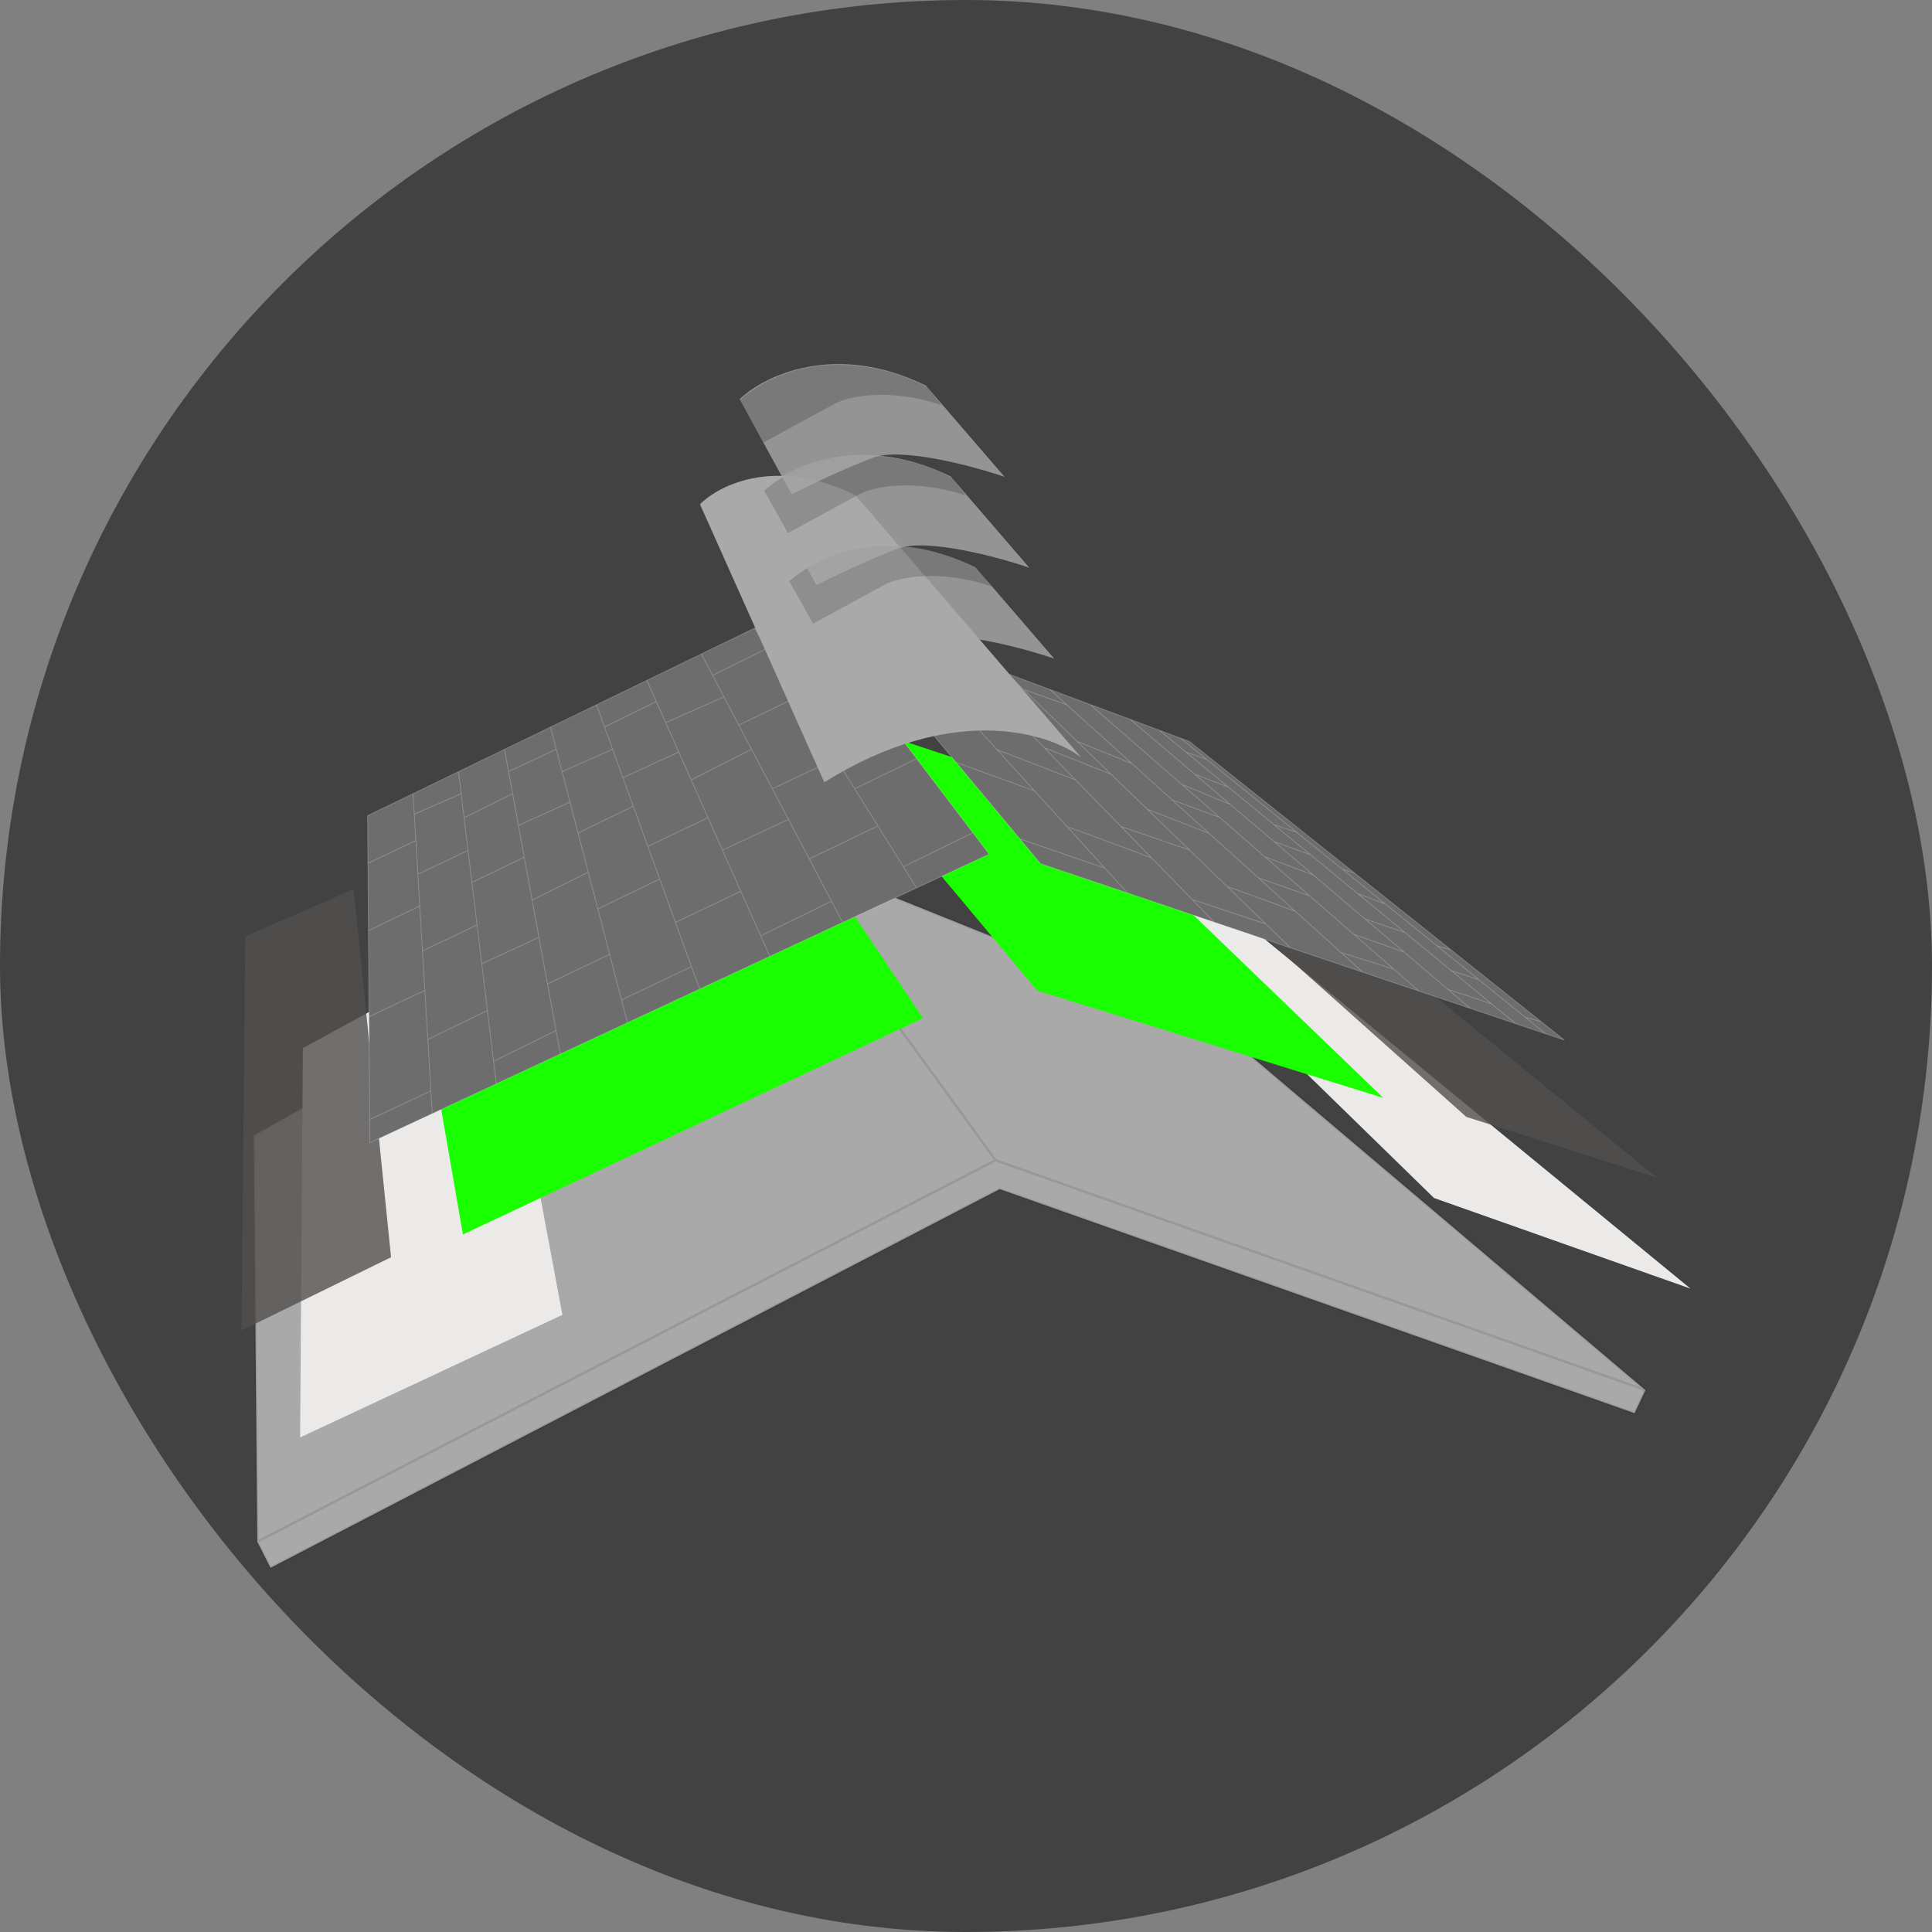
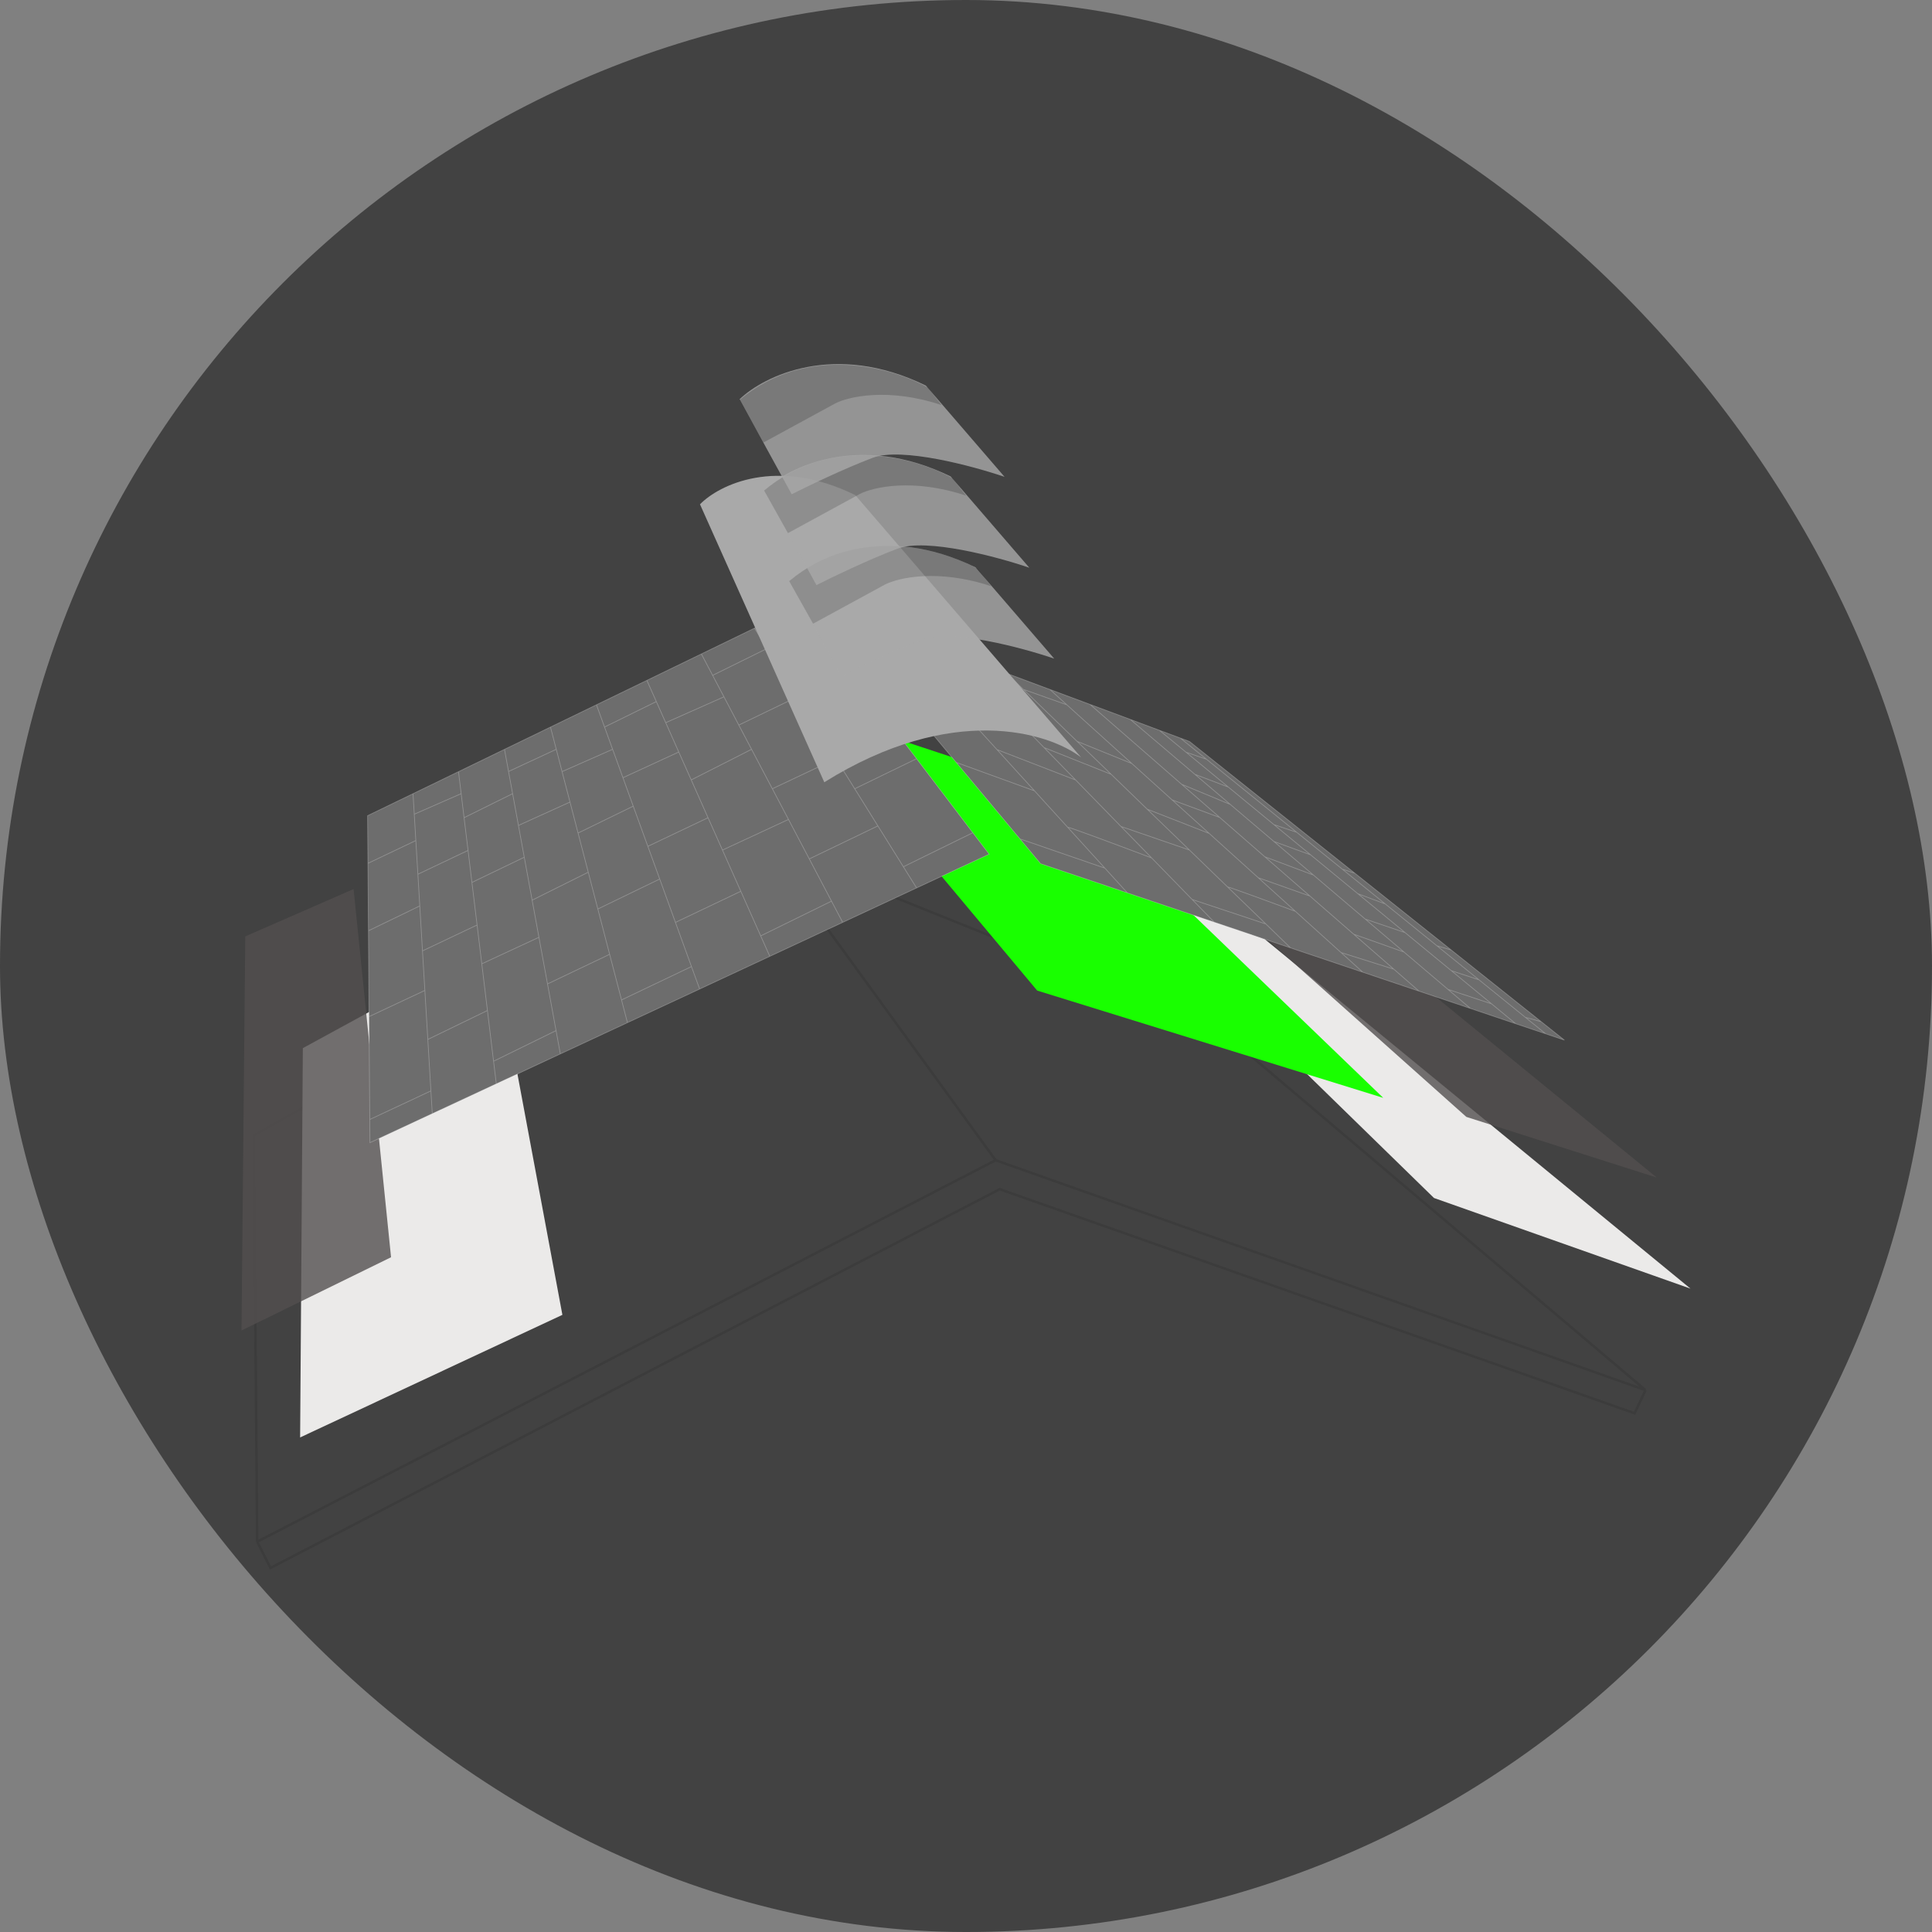
<svg xmlns="http://www.w3.org/2000/svg" width="64" height="64" viewBox="0 0 64 64" fill="none">
  <rect x="0" y="0" width="64" height="64" fill="#808080" stroke="none" />
  <rect width="64" height="64" rx="32" fill="#424242" />
-   <path d="M8.407 37.61L25.422 28.031L40.293 34.011L54.51 46.05L54.148 46.817L33.117 39.393L8.96 51.94L8.52 51.071L8.407 37.61Z" fill="#A9A9A9" />
  <path d="M8.52 51.071L32.981 38.434M8.52 51.071L8.407 37.61L25.422 28.031M8.52 51.071L8.96 51.94L33.117 39.393L54.148 46.817L54.51 46.05M32.981 38.434L25.422 28.031M32.981 38.434L54.51 46.05M25.422 28.031L40.293 34.011L54.51 46.05" stroke="black" stroke-opacity="0.1" stroke-width="0.081" />
  <path d="M18.63 43.556L9.942 47.617L10.032 34.721L16.339 31.28L18.63 43.556Z" fill="#EBEAE9" />
  <path d="M55.999 42.687L47.503 39.685L36.728 29.17L41.896 31.111L55.999 42.687Z" fill="#EBEAE9" />
  <path d="M12.954 41.648L8 44.074L8.125 31.02L11.713 29.451L12.954 41.648Z" fill="#534F4F" fill-opacity="0.8" />
  <path d="M54.882 39.008L48.575 36.999L36.66 26.371L40.733 27.443L54.882 39.008Z" fill="#534F4F" fill-opacity="0.8" />
-   <path d="M30.578 33.727L15.335 40.892L13.168 28.413L23.831 23.686L30.578 33.727Z" fill="#19FF00" />
  <path d="M26.494 23.415L34.358 32.814L45.822 36.368L35.441 26.371L26.494 23.415Z" fill="#19FF00" />
  <path d="M32.767 28.296L30.364 29.415L27.916 30.556L25.501 31.681L23.177 32.764L20.785 33.878L18.562 34.913L16.441 35.902L14.32 36.89L12.255 37.852L12.249 37.085L12.224 33.677L12.204 30.834L12.187 28.6L12.176 27.02L13.682 26.291L15.188 25.561L16.712 24.822L18.235 24.084L19.758 23.346L21.428 22.537L23.233 21.662L24.993 20.808L26.517 20.07L27.494 21.357L28.763 23.026L30.364 25.133L32.227 27.585L32.767 28.296Z" fill="#6D6D6D" />
  <path d="M51.825 34.456L51.204 34.247L50.211 33.913L48.711 33.407L47.007 32.833L45.145 32.206L42.753 31.401L40.226 30.549L37.348 29.58L34.471 28.611L33.785 27.788L31.673 25.255L30.286 23.59L29.035 22.09L27.888 20.713L27.352 20.07L29.383 20.827L31.526 21.626L33.354 22.307L34.776 22.837L36.107 23.333L37.439 23.829L38.403 24.189L39.097 24.447L39.402 24.561L44.884 28.927L48.076 31.47L51.057 33.845L51.825 34.456Z" fill="#6D6D6D" />
  <path d="M30.364 29.415L32.767 28.296L32.227 27.585M30.364 29.415L27.916 30.556M30.364 29.415L29.926 28.713M24.993 20.808L26.517 20.07L27.494 21.357M24.993 20.808L23.233 21.662M24.993 20.808L25.413 21.481M23.233 21.662L21.428 22.537M23.233 21.662L23.607 22.372M27.916 30.556L25.501 31.681M27.916 30.556L27.545 29.852M25.501 31.681L23.177 32.764M25.501 31.681L25.199 31.003M21.428 22.537L19.758 23.346M21.428 22.537L21.742 23.241M19.758 23.346L18.235 24.084M19.758 23.346L20.026 24.084M23.177 32.764L20.785 33.878M23.177 32.764L22.906 32.019M20.785 33.878L18.562 34.913M20.785 33.878L20.589 33.124M18.235 24.084L16.712 24.822M18.235 24.084L18.427 24.822M16.712 24.822L15.188 25.561M16.712 24.822L16.846 25.556M18.562 34.913L16.441 35.902M18.562 34.913L18.42 34.14M16.441 35.902L14.32 36.89M16.441 35.902L16.35 35.155M15.188 25.561L13.682 26.291M15.188 25.561L15.277 26.291M13.682 26.291L12.176 27.02L12.187 28.6M13.682 26.291L13.723 26.972M14.32 36.89L12.255 37.852L12.249 37.085M14.32 36.89L14.274 36.137M12.249 37.085L14.274 36.137M12.249 37.085L12.224 33.677M14.274 36.137L14.172 34.433M12.224 33.677L14.074 32.809M12.224 33.677L12.204 30.834M14.074 32.809L14.172 34.433M14.074 32.809L13.995 31.5M14.172 34.433L16.147 33.474M16.147 33.474L15.96 31.928M16.147 33.474L16.35 35.155M13.995 31.5L15.804 30.642M13.995 31.5L13.906 30.01M15.804 30.642L15.96 31.928M15.804 30.642L15.633 29.232M12.204 30.834L13.906 30.01M12.204 30.834L12.187 28.6M13.906 30.01L13.843 28.961M15.96 31.928L17.853 31.049M17.853 31.049L17.628 29.819M17.853 31.049L18.137 32.594M18.42 34.14L16.35 35.155M18.42 34.14L18.137 32.594M15.633 29.232L17.367 28.397M15.633 29.232L15.505 28.171M17.367 28.397L17.628 29.819M17.367 28.397L17.174 27.344M15.505 28.171L13.843 28.961M15.505 28.171L15.373 27.088M13.843 28.961L13.775 27.844M13.775 27.844L12.187 28.6M13.775 27.844L13.723 26.972M13.723 26.972L15.277 26.291M15.277 26.291L15.373 27.088M15.373 27.088L16.981 26.291M16.981 26.291L17.174 27.344M16.981 26.291L16.846 25.556M17.628 29.819L19.487 28.893M19.487 28.893L19.149 27.596M19.487 28.893L19.804 30.112M17.174 27.344L18.882 26.569M18.882 26.569L18.619 25.561M18.882 26.569L19.149 27.596M16.846 25.556L18.427 24.822M18.427 24.822L18.619 25.561M18.619 25.561L20.294 24.822M20.294 24.822L20.636 25.763M20.294 24.822L20.026 24.084M19.149 27.596L20.977 26.705M20.977 26.705L21.461 28.036M20.977 26.705L20.636 25.763M19.804 30.112L21.854 29.119M19.804 30.112L20.195 31.613M21.854 29.119L21.461 28.036M21.854 29.119L22.375 30.556M21.461 28.036L23.455 27.088M23.455 27.088L22.898 25.836M23.455 27.088L23.933 28.16M20.636 25.763L22.485 24.911M22.485 24.911L22.053 23.94M22.485 24.911L22.898 25.836M20.026 24.084L21.742 23.241M21.742 23.241L22.053 23.94M22.053 23.94L23.982 23.083M23.982 23.083L23.607 22.372M23.982 23.083L24.474 24.019M23.607 22.372L25.413 21.481M25.413 21.481L25.842 22.169M22.898 25.836L24.897 24.822M24.897 24.822L24.474 24.019M24.897 24.822L25.585 26.129M24.474 24.019L26.413 23.083M26.413 23.083L25.842 22.169M26.413 23.083L26.948 23.94M25.842 22.169L27.494 21.357M27.494 21.357L28.763 23.026M26.948 23.94L28.763 23.026M26.948 23.94L27.692 25.133M28.763 23.026L30.364 25.133M28.314 26.129L30.364 25.133M28.314 26.129L29.081 27.359M28.314 26.129L27.692 25.133M30.364 25.133L32.227 27.585M29.926 28.713L32.227 27.585M29.926 28.713L29.081 27.359M26.809 28.453L29.081 27.359M26.809 28.453L26.12 27.145M26.809 28.453L27.545 29.852M25.585 26.129L27.692 25.133M25.585 26.129L26.12 27.145M23.933 28.16L26.12 27.145M23.933 28.16L24.541 29.525M25.199 31.003L27.545 29.852M25.199 31.003L24.541 29.525M22.375 30.556L24.541 29.525M22.375 30.556L22.906 32.019M18.137 32.594L20.195 31.613M20.195 31.613L20.589 33.124M20.589 33.124L22.906 32.019M51.204 34.247L51.825 34.456L51.057 33.845M51.204 34.247L50.211 33.913M51.204 34.247L50.527 33.699M39.097 24.447L39.402 24.561L44.884 28.927M39.097 24.447L38.403 24.189M39.097 24.447L39.966 25.151M38.403 24.189L37.439 23.829M38.403 24.189L39.289 24.918M50.211 33.913L48.711 33.407M50.211 33.913L49.41 33.253M48.711 33.407L47.007 32.833M48.711 33.407L47.966 32.775M37.439 23.829L36.107 23.333M37.439 23.829L39.583 25.651M36.107 23.333L34.776 22.837M36.107 23.333L39.142 25.979M47.007 32.833L45.145 32.206M47.007 32.833L46.172 32.105M45.145 32.206L42.753 31.401M45.145 32.206L44.423 31.554M34.776 22.837L33.354 22.307M34.776 22.837L35.34 23.347M33.354 22.307L31.526 21.626M33.354 22.307L33.902 22.837M42.753 31.401L40.226 30.549M42.753 31.401L41.934 30.608M40.226 30.549L37.348 29.58M40.226 30.549L39.491 29.796M31.526 21.626L29.383 20.827M31.526 21.626L32.707 22.837M29.383 20.827L27.352 20.07L27.888 20.713M29.383 20.827L29.8 21.286M37.348 29.58L34.471 28.611L33.785 27.788M37.348 29.58L36.6 28.758M50.527 33.699L51.057 33.845M50.527 33.699L48.995 32.459M51.057 33.845L48.076 31.47M47.966 32.775L49.41 33.253M47.966 32.775L46.51 31.538M49.41 33.253L48.076 32.154M48.076 32.154L48.995 32.459M48.076 32.154L46.544 30.893M48.995 32.459L47.601 31.331M47.601 31.331L48.076 31.47M47.601 31.331L45.89 29.945M48.076 31.47L44.884 28.927M44.465 28.792L44.884 28.927M44.465 28.792L42.956 27.571M44.465 28.792L45.89 29.945M39.289 24.918L39.966 25.151M39.289 24.918L40.691 26.073M39.966 25.151L42.956 27.571M42.2 27.316L42.956 27.571M42.2 27.316L40.691 26.073M42.2 27.316L43.417 28.318M39.583 25.651L40.691 26.073M39.583 25.651L40.756 26.648M39.142 25.979L40.756 26.648M39.142 25.979L40.406 27.08M40.756 26.648L42.2 27.875M38.827 26.497L40.406 27.08M38.827 26.497L40.056 27.608M38.827 26.497L37.495 25.294M40.406 27.08L41.899 28.382M42.2 27.875L43.417 28.318M42.2 27.875L43.509 28.987M43.417 28.318L44.981 29.605M45.224 30.445L46.544 30.893M45.224 30.445L46.51 31.538M45.224 30.445L43.509 28.987M46.544 30.893L44.981 29.605M44.981 29.605L45.89 29.945M44.843 30.947L46.51 31.538M44.843 30.947L46.172 32.105M44.843 30.947L43.393 29.683M44.423 31.554L46.172 32.105M44.423 31.554L42.911 30.188M39.491 29.796L41.934 30.608M39.491 29.796L38.15 28.42M41.934 30.608L40.663 29.379M40.663 29.379C40.71 29.379 42.181 29.918 42.911 30.188M40.663 29.379L39.402 28.158M42.911 30.188L41.681 29.076M41.681 29.076L43.393 29.683M41.681 29.076L40.056 27.608M43.393 29.683L41.899 28.382M41.899 28.382L43.509 28.987M33.785 27.788L36.6 28.758M33.785 27.788L31.673 25.255M36.6 28.758L35.368 27.404M35.368 27.404C35.4 27.386 37.236 28.074 38.15 28.42M35.368 27.404L34.269 26.197M38.15 28.42L37.134 27.378M37.134 27.378L39.402 28.158M37.134 27.378L35.633 25.839M39.402 28.158L38.004 26.806M38.004 26.806L40.056 27.608M38.004 26.806L36.81 25.651M35.679 24.557L37.495 25.294M35.679 24.557L36.81 25.651M35.679 24.557L33.902 22.837M37.495 25.294L35.34 23.347M34.585 24.764L36.81 25.651M34.585 24.764L35.633 25.839M34.585 24.764L33.441 23.59M31.673 25.255L34.269 26.197M31.673 25.255L30.286 23.59M34.269 26.197L33.027 24.832M33.027 24.832L35.633 25.839M33.027 24.832L32.441 24.189M30.364 21.906L32.707 22.837M30.364 21.906L31.019 22.625M30.364 21.906L29.8 21.286M32.707 22.837L33.441 23.59M31.096 22.71L33.441 23.59M31.096 22.71L32.441 24.189M31.096 22.71L31.019 22.625M33.902 22.837L35.34 23.347M30.286 23.59L32.441 24.189M30.286 23.59L29.035 22.09M29.035 22.09L31.019 22.625M29.035 22.09L27.888 20.713M27.888 20.713L29.8 21.286" stroke="white" stroke-opacity="0.25" stroke-width="0.023" />
  <path d="M23.188 16.706L27.306 25.913C31.539 23.268 34.741 24.262 35.813 25.09L28.333 16.402C25.715 15.111 23.812 16.067 23.188 16.706Z" fill="#A9A9A9" />
  <g opacity="0.8">
    <path d="M26.144 19.245L27.87 22.393C28.367 22.141 29.599 21.547 30.556 21.186C31.512 20.825 33.865 21.457 34.922 21.818L32.316 18.794C29.292 17.314 26.941 18.478 26.144 19.245Z" fill="#A9A9A9" />
    <path d="M29.315 19.364L26.934 20.661L26.144 19.251C28.401 17.355 31.244 18.19 32.384 18.845L32.835 19.42C31.075 18.833 29.755 19.138 29.315 19.364Z" fill="black" fill-opacity="0.2" />
  </g>
  <g opacity="0.8">
    <path d="M25.32 16.234L27.046 19.382C27.543 19.13 28.775 18.536 29.732 18.175C30.688 17.814 33.041 18.446 34.098 18.807L31.492 15.783C28.468 14.303 26.117 15.467 25.32 16.234Z" fill="#A9A9A9" />
    <path d="M28.483 16.363L26.102 17.66L25.312 16.25C27.569 14.354 30.412 15.189 31.552 15.844L32.003 16.419C30.243 15.832 28.923 16.137 28.483 16.363Z" fill="black" fill-opacity="0.2" />
  </g>
  <g opacity="0.8">
    <path d="M24.5 13.225L26.226 16.373C26.722 16.121 27.954 15.526 28.911 15.165C29.868 14.804 32.221 15.436 33.278 15.797L30.671 12.773C27.648 11.293 25.297 12.457 24.5 13.225Z" fill="#A9A9A9" />
    <path d="M27.67 13.363L25.289 14.66L24.5 13.25C26.756 11.354 29.599 12.189 30.739 12.844L31.19 13.419C29.43 12.832 28.11 13.137 27.67 13.363Z" fill="black" fill-opacity="0.2" />
  </g>
</svg>